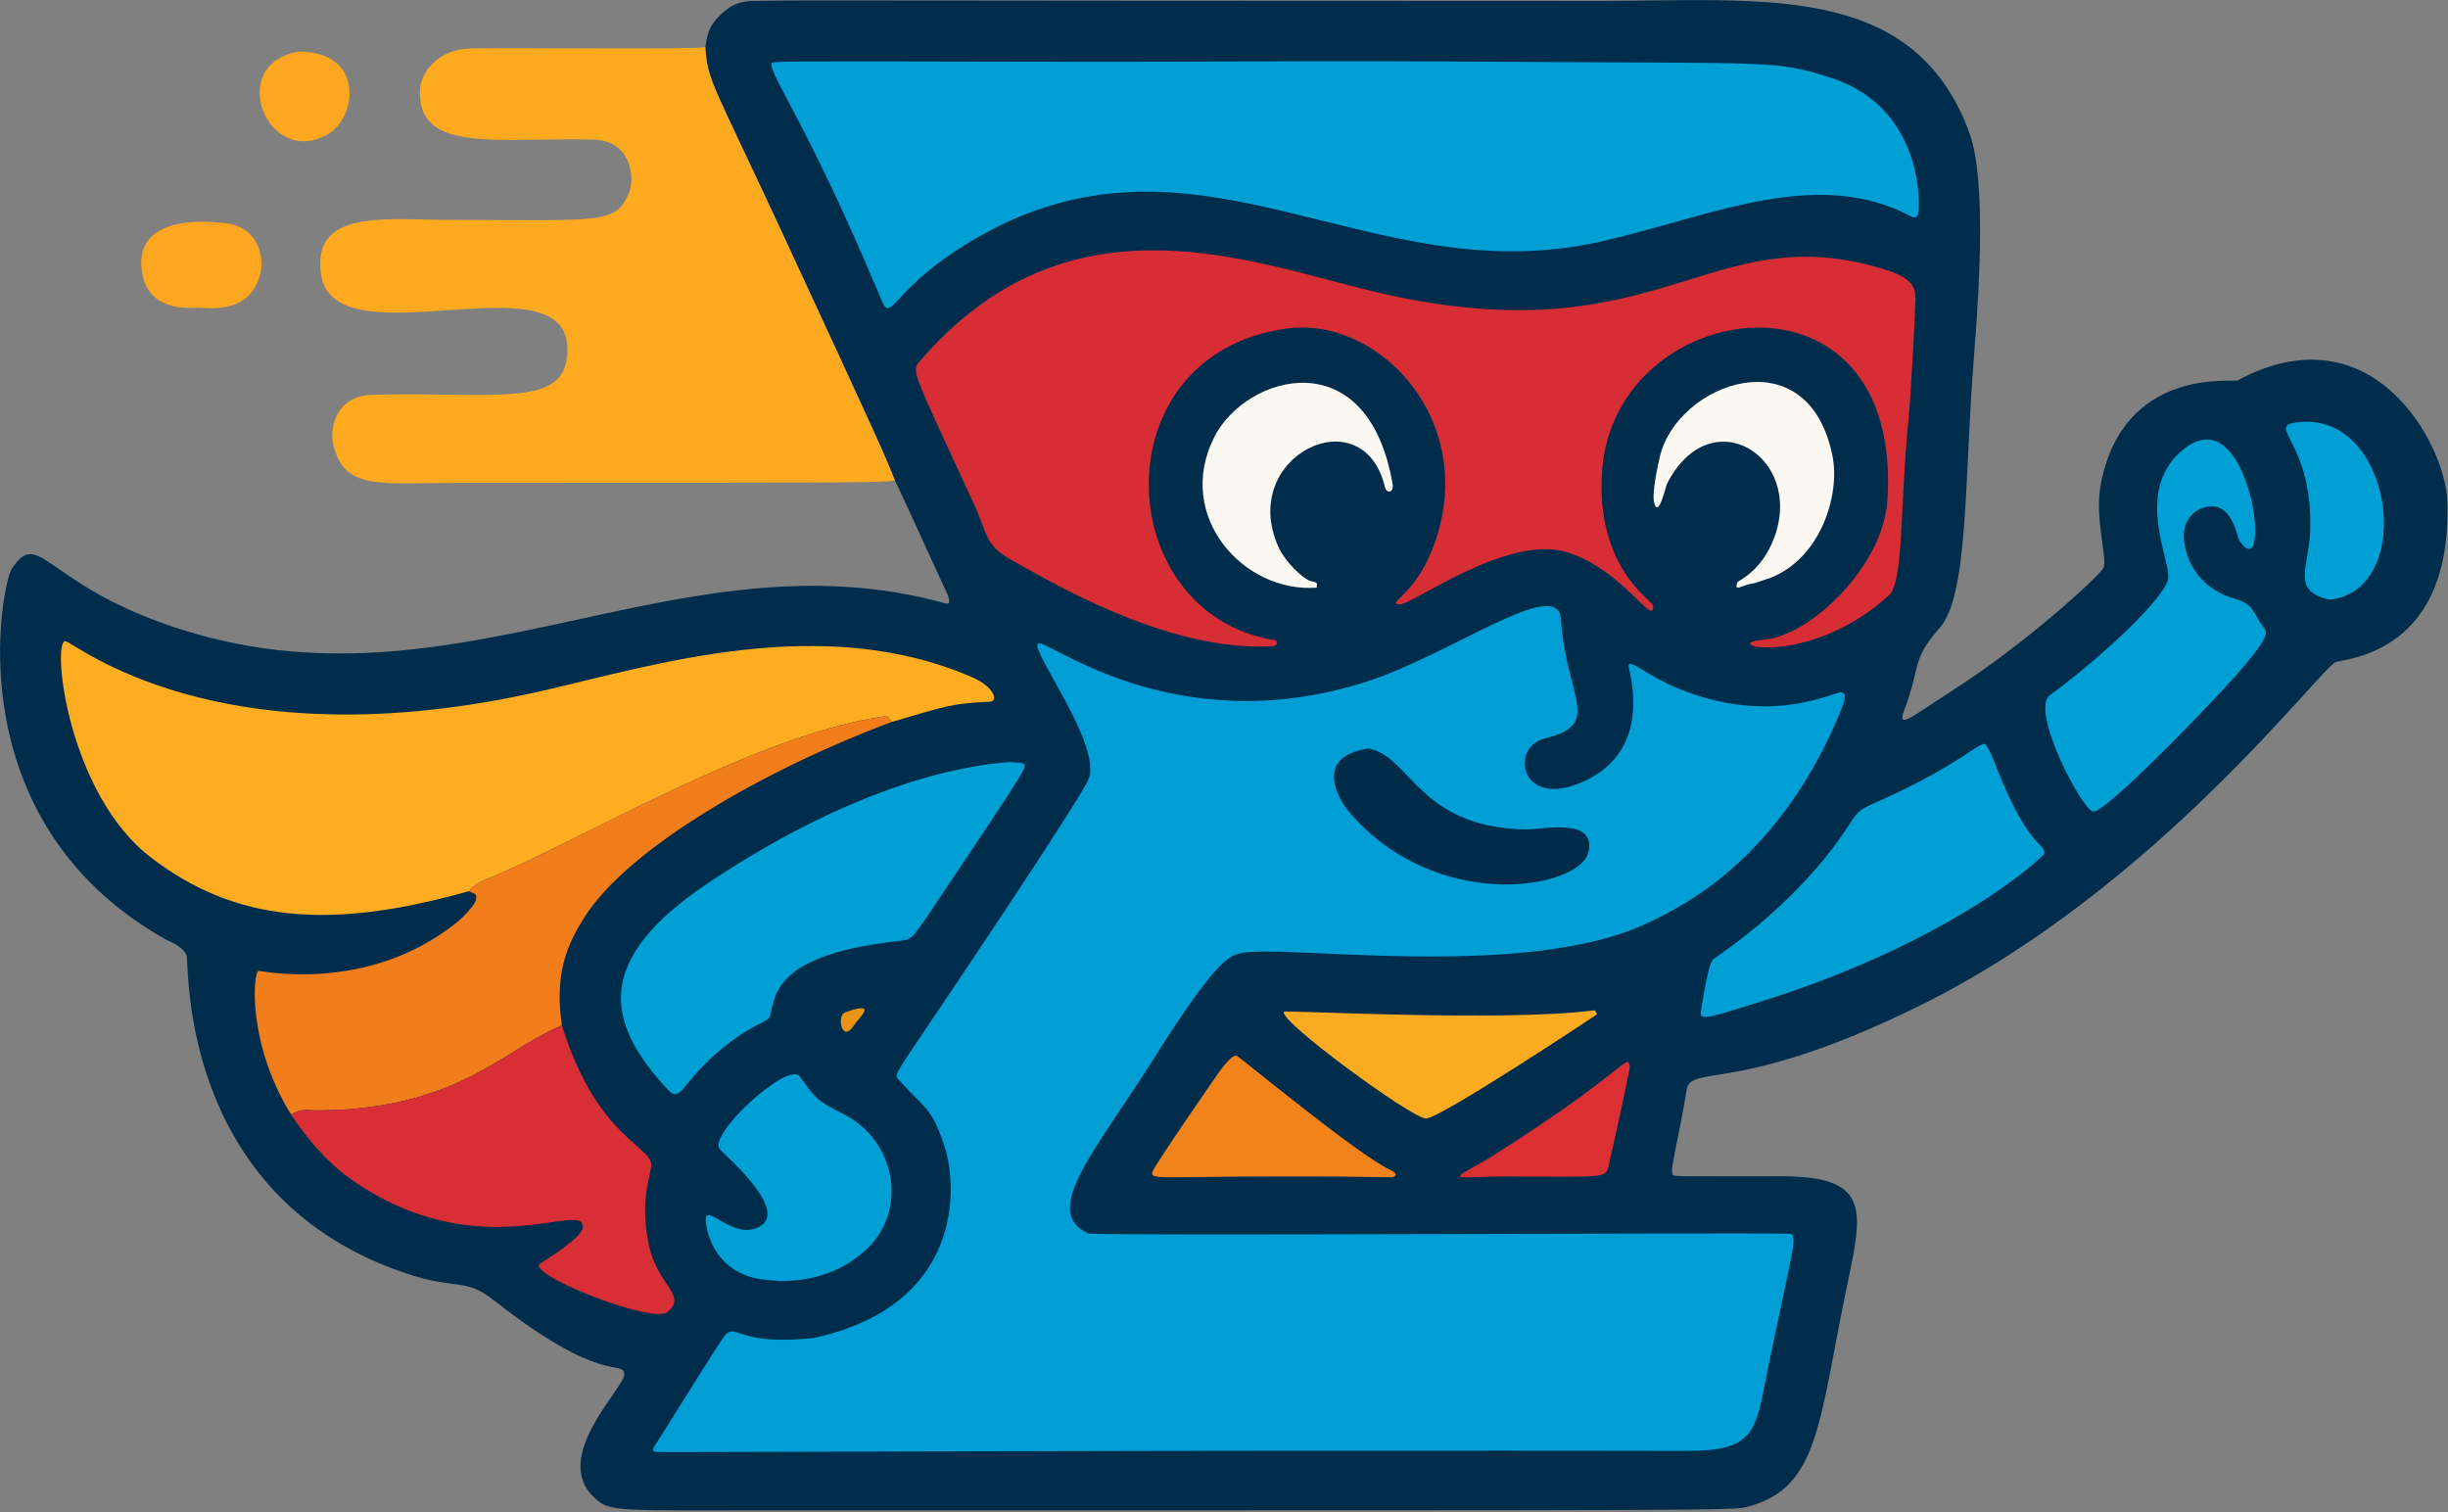
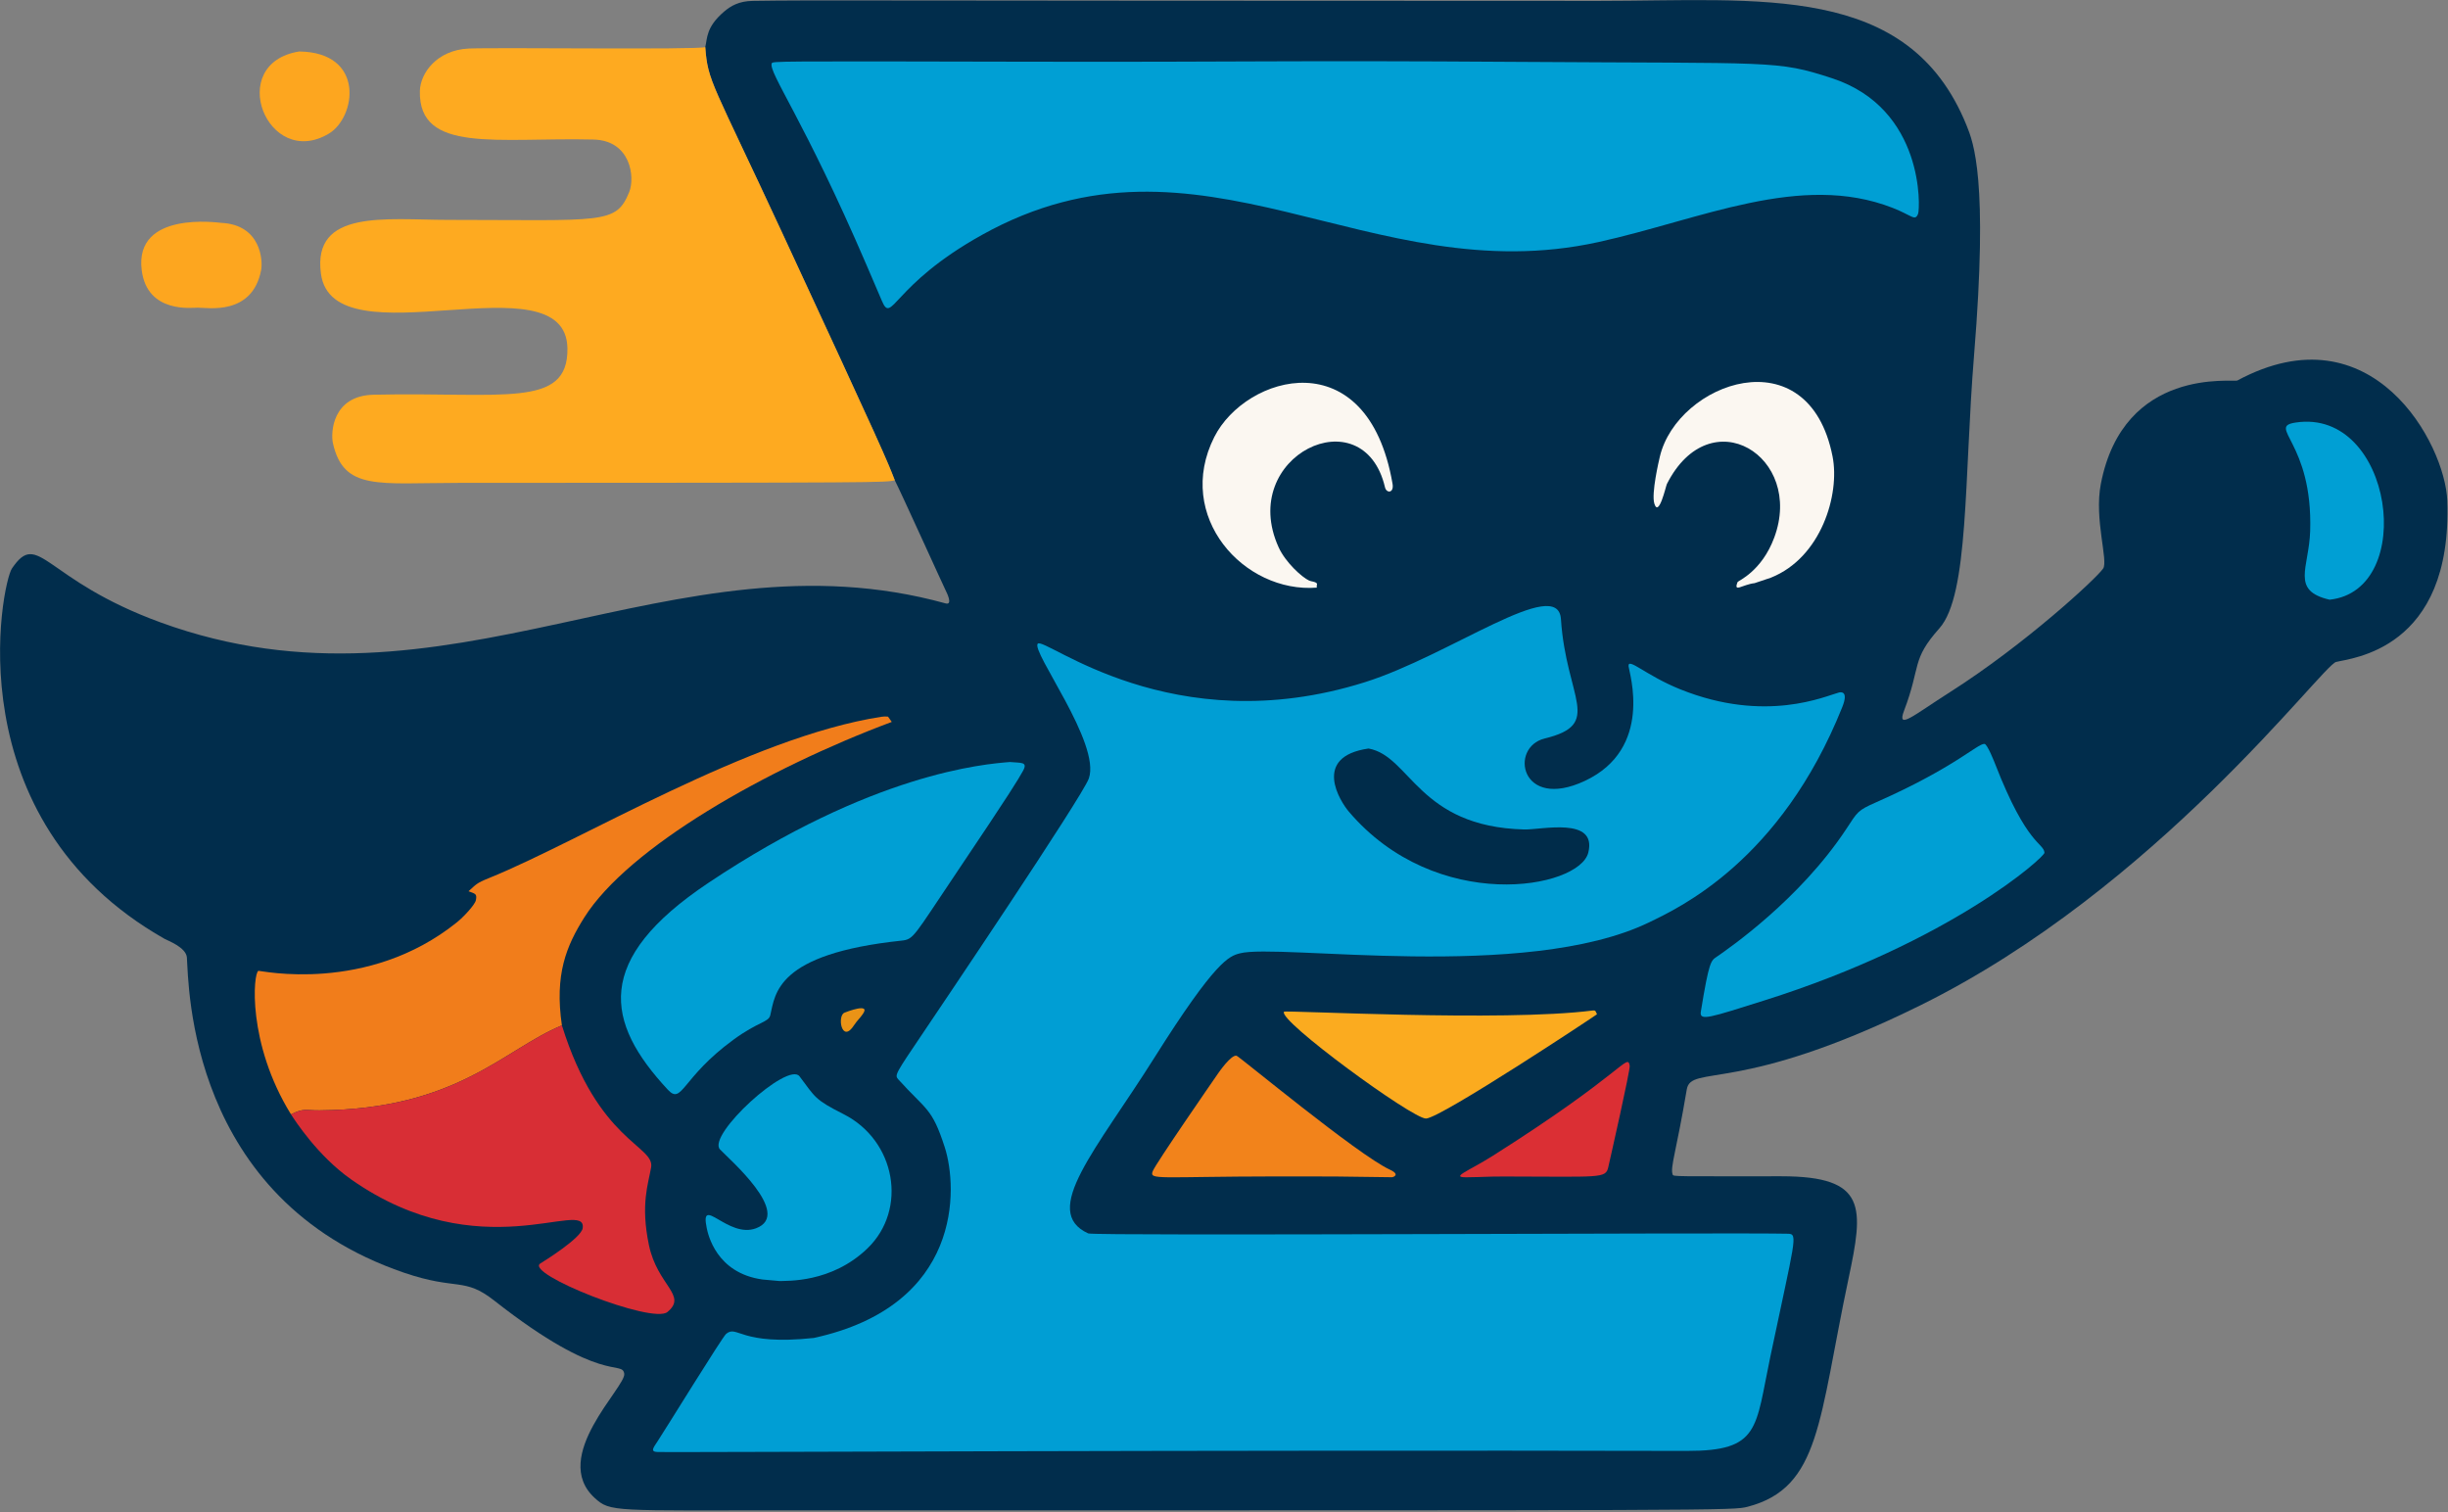
<svg xmlns="http://www.w3.org/2000/svg" xmlns:ns1="http://www.serif.com/" width="100%" height="100%" viewBox="0 0 727 449" version="1.1" xml:space="preserve" style="fill-rule:evenodd;clip-rule:evenodd;stroke-linejoin:round;stroke-miterlimit:2;">
  <rect x="0" y="0" width="727" height="449" fill="#808080" stroke="none" />
  <g transform="matrix(1,0,0,1,-2815.66,-843.673)">
    <g id="ChatGPT-Image-7-lis-2025--16_01_56.png" ns1:id="ChatGPT Image 7 lis 2025, 16_01_56.png" transform="matrix(1.005,0,0,1.005,2664.815,619.981)">
      <path d="M358.496,236.499C359.141,233.917 358.664,230.632 364.062,226.009C365.961,224.382 368.405,222.901 372.503,222.843C392.501,222.561 392.397,222.813 622.499,222.844C670.305,222.85 714.038,217.273 731.21,259.62C733.252,264.654 737.672,275.554 733.432,327.494C730.465,363.836 731.96,398.361 723.186,408.227C714.798,417.657 717.821,419.225 712.741,432.569C710.507,438.44 715.557,433.925 726.257,427.124C748.486,412.997 769.615,393.471 771.576,390.564C773.136,388.252 768.881,375.962 770.888,365.578C777.627,330.727 810.118,335.605 811.237,335.003C851.133,313.544 872.661,353.824 873.261,370.51C874.854,414.824 844.597,417.039 840.388,418.177C836.215,419.306 787.269,485.202 717.563,519.629C663.862,546.151 649.794,536.976 648.529,544.506C645.432,562.949 643.592,567.435 644.361,569.626C644.592,570.282 644.918,570.124 676.499,570.14C701.995,570.152 700.778,579.377 696.316,600.462C687.486,642.182 688.058,662.135 666.566,667.779C662.171,668.934 662.069,668.854 384.5,668.853C331.227,668.853 330.457,669.442 325.802,665.166C312.526,652.972 335.172,632.317 334.559,628.474C333.899,624.333 328.054,631.938 296.181,606.901C287.118,599.782 285.228,604.011 269.455,598.623C205.817,576.883 205.89,513.767 205.322,505.515C205.113,502.491 199.555,500.457 198.77,500.012C136.357,464.657 150.651,394.966 153.613,390.569C161.534,378.814 163.005,393.892 197.509,406.475C282.264,437.383 348.805,378.557 429.512,400.868C431.754,401.487 429.832,397.651 429.708,397.403C428.928,395.847 416.212,367.776 414.508,364.494C412.187,358.521 411.27,356.161 381.327,291.581C360.469,246.598 359.268,246.826 358.496,236.499Z" style="fill:rgb(1,45,76);" />
      <path d="M390.561,617.916C434.488,608.357 433.161,573.65 429.268,561.569C425.466,549.772 423.829,550.705 415.515,541.486C414.388,540.237 414.771,539.764 422.876,527.751C426.889,521.804 469.94,457.993 471.839,452.612C475.489,442.269 454.652,414.942 456.762,412.77C458.841,410.63 496.377,442.1 553.391,424.162C578.533,416.252 610.478,392.401 611.348,405.508C612.909,429.048 623.989,436.538 606.558,440.784C595.985,443.36 599.343,462.234 618.412,453.315C638.773,443.791 631.522,421.33 631.34,419.481C631.061,416.648 636.339,422.116 646.599,426.249C671.9,436.441 689.676,428.176 693.456,427.215C693.797,427.128 696.514,426.438 694.491,431.496C676.279,477.04 646.115,490.906 637.33,495.147C600.904,512.732 527.757,501.237 516.44,504.28C513.35,505.111 509.428,506.166 491.118,535.253C474.087,562.309 457.375,580.523 471.661,587.022C473.46,587.841 663.055,586.718 678.54,587.121C681.476,587.197 680.449,589.133 673.228,623.445C668.753,644.711 670.242,651.341 648.5,651.29C511.124,650.97 349.312,651.758 344.476,651.62C342.139,651.553 343.128,650.391 344.414,648.442C346.747,644.906 363.54,617.637 364.663,616.711C368.032,613.933 368.625,620.267 390.561,617.916Z" style="fill:rgb(0,158,212);" />
      <path d="M453.5,240.811C520.345,240.952 528.192,240.382 599.495,240.865C674.689,241.373 675.015,240.318 691.435,245.69C718.894,254.674 717.475,284.246 716.899,285.72C715.982,288.073 715.199,286.269 709.322,283.981C682.123,273.393 652.743,287.431 622.413,294.108C554.465,309.065 504.863,255.999 440.234,292.003C413.57,306.858 413.734,318.706 410.67,311.424C410.101,310.071 406.436,301.547 406.067,300.688C387.66,257.872 377.086,243.928 378.151,241.294C378.411,240.654 378.701,240.647 453.5,240.811Z" style="fill:rgb(0,159,212);" />
-       <path d="M527.279,411.83C527.116,412.159 528.246,413.419 525.511,413.552C494.055,415.083 458.65,393.252 450.75,389.033C440.708,383.668 442.6,381.698 437.825,371.343C420.174,333.06 419.357,332.294 421.638,329.62C465.428,278.273 518.832,299.783 555.478,308.592C636.609,328.094 653.017,289.962 699.557,300.227C717.29,304.139 716.26,307.555 716.013,313.485C715.893,316.371 715.083,335.894 713.783,349.525C711.631,372.08 712.558,394.536 708.377,398.372C684.259,420.497 656.445,412.851 671.517,411.573C684.96,410.434 706.497,390.076 707.811,370.535C712.707,297.718 627.284,309.936 623.534,361.501C621.432,390.416 638.476,400.079 638.577,401.494C639.059,408.27 629.721,391.036 613.398,385.82C595.585,380.127 567.313,401.488 563.552,401.163C559.836,400.842 567.963,398.337 573.171,385.359C588.087,348.188 558.252,315.981 530.514,319.634C474.748,326.979 478.13,404.469 527.279,411.83Z" style="fill:rgb(215,46,53);" />
      <path d="M358.496,236.499C359.268,246.826 360.469,246.598 381.327,291.581C411.27,356.161 412.187,358.521 414.508,364.494C411.649,365.17 411.604,365.219 285.501,365.259C261.927,365.267 251.624,367.644 248.469,353.507C247.812,350.56 248.189,339.492 260.49,339.212C298.666,338.342 318.056,343.433 317.769,325.489C317.332,298.239 248.523,330.073 244.929,303.443C242.346,284.311 264.131,287.538 282.5,287.55C328.411,287.579 332.116,288.965 336.029,279.318C337.794,274.967 336.487,264.077 325.492,263.813C297.161,263.132 273.748,268.037 274.167,249.478C274.288,244.155 279.221,237.396 288.531,236.927C296.145,236.543 356.182,237.34 358.496,236.499Z" style="fill:rgb(254,170,32);" />
-       <path d="M413.614,435.889L412.5,434.324L411.5,434.28L410.5,434.377C371.669,440.412 321.763,471.035 294.696,481.984C290.662,483.616 290.854,483.89 288.545,485.918C247.133,497.621 219.523,494.864 194.842,476.065C170.085,457.209 165.406,412.472 169.336,412.025C171.567,411.771 213.886,448.757 310.538,426.665C343.089,419.225 392.924,403.347 437.41,422.708C443.836,425.505 445.24,429.798 442.59,429.925C431.355,430.463 430.451,430.968 413.614,435.889Z" style="fill:rgb(254,173,33);" />
      <path d="M413.614,435.889C376.495,449.759 335.82,472.952 322.757,493.665C317.423,502.123 313.941,510.558 316.136,525.555C298.985,532.609 285.23,550.344 244.5,550.662C240.131,550.696 240,549.931 236.076,551.84C223.059,530.776 224.923,509.973 226.464,509.435C226.847,509.301 258.616,516.42 285.139,495.08C287.037,493.552 290.441,489.942 290.722,488.553C291.124,486.572 290.449,486.686 288.545,485.918C290.854,483.89 290.662,483.616 294.696,481.984C321.763,471.035 371.669,440.412 410.5,434.377L411.5,434.28L412.5,434.324L413.614,435.889Z" style="fill:rgb(241,125,27);" />
      <path d="M448.507,447.737C451.73,448.058 453.975,447.55 452.355,450.419C450.905,452.988 449.338,455.763 432.177,481.281C420.015,499.367 420.106,500.134 416.501,500.514C379.353,504.432 379.21,516.257 377.71,522.555C377.2,524.693 374.211,524.374 366.755,529.84C351.401,541.096 351.713,549.149 347.435,544.557C328.885,524.649 325.401,506.165 359.449,483.425C407.971,451.017 440.857,448.356 448.507,447.737Z" style="fill:rgb(0,159,212);" />
      <path d="M316.136,525.555C326.869,559.984 343.596,561.04 342.502,567.5C341.674,572.396 339.332,578.346 341.846,590.442C344.353,602.509 353.365,605.255 347.316,610.25C342.878,613.915 304.964,598.884 309.77,595.9C310.878,595.212 321.872,588.387 322.279,585.455C323.534,576.412 291.933,597.816 253.834,571.052C244.01,564.15 237.21,553.599 236.076,551.84C240,549.931 240.131,550.696 244.5,550.662C285.23,550.344 298.985,532.609 316.136,525.555Z" style="fill:rgb(216,46,53);" />
      <path d="M704.545,459.614C727.666,449.407 734.43,442.288 736.505,442.384C737.368,442.424 739.505,447.915 739.703,448.424C749.147,472.691 753.982,471.52 754.234,474.544C754.335,475.742 726.704,500.787 671.405,518.202C655.419,523.237 652.225,524.39 652.69,521.526C655.129,506.473 655.716,506.432 657.362,505.299C660.902,502.861 681.853,488.429 695.628,467.59C699.045,462.421 698.903,462.092 704.545,459.614Z" style="fill:rgb(0,159,212);" />
-       <path d="M809.594,399.208C816.421,401.172 815.225,402.846 819.403,408.578C820.569,410.178 818.434,414.607 799.877,433.875C797.526,436.316 771.697,463.137 768.541,462.386C765.168,461.584 749.858,432.41 755.86,427.982C772.705,415.554 790.036,398.754 790.802,393.556C791.605,388.109 780.19,366.774 795.832,354.936C815.437,340.099 821.869,397.114 811.833,382.303C811.014,381.094 809.79,370.283 801.5,372.501C798.035,373.428 794.736,376.979 795.49,382.501C797.354,396.164 809.436,399.138 809.594,399.208Z" style="fill:rgb(0,159,212);" />
      <path d="M380.508,601.101C375.847,600.684 375.875,600.705 375.474,600.651C361.672,598.772 359.287,587.162 358.924,585.398C356.877,575.43 365.233,588.623 373.503,585.508C384.535,581.353 365.281,564.827 362.847,562.202C358.94,557.989 382.927,536.085 386.352,540.607C391.09,546.86 390.719,547.414 399.357,551.777C414.847,559.601 418.36,579.936 406.439,591.44C395.728,601.776 382.473,600.966 380.508,601.101Z" style="fill:rgb(0,159,212);" />
      <path d="M622.003,522.274C621.609,522.636 575.881,552.938 571.484,553.08C567.539,553.207 527.591,524.016 529.52,521.52C529.92,521.001 594.072,524.567 620.623,521.172C621.684,521.037 621.557,521.365 622.003,522.274Z" style="fill:rgb(251,171,31);" />
      <path d="M539.279,396.207C517.682,397.937 497.079,375.156 508.916,351.708C518.201,333.316 554.198,322.811 561.588,365.504C562.084,368.369 559.785,368.383 559.359,366.571C552.977,339.377 515.685,357.338 527.928,384.292C529.957,388.758 534.834,393.17 536.936,394.118C537.653,394.441 538.576,394.375 539.164,394.899C539.491,395.19 538.952,395.916 539.279,396.207Z" style="fill:rgb(251,247,241);" />
      <path d="M554.497,443.749C566.882,445.959 569.175,466.855 600.496,467.669C605.581,467.801 622.07,463.799 619.439,474.484C616.791,485.239 574.507,492.797 548.652,462.371C546.201,459.487 537.62,446.186 554.497,443.749Z" style="fill:rgb(0,44,74);" />
      <path d="M668.57,394.889C664.998,395.285 662.231,397.846 663.563,394.538C663.697,394.206 670.644,391.456 674.37,381.453C683.306,357.46 655.502,340.256 642.662,365.586C642.362,366.178 640.265,375.626 638.953,371.392C638.014,368.363 640.319,358.607 640.576,357.52C645.744,335.643 684.532,321.39 691.619,357.473C693.827,368.709 688.252,387.342 673.4,393.267C673.021,393.418 673.042,393.387 668.57,394.889Z" style="fill:rgb(251,247,241);" />
      <path d="M527.498,570.182C492.272,570.227 489.636,571.348 490.736,568.617C491.672,566.295 508.404,542.113 509.98,539.836C510.328,539.332 513.903,534.166 515.493,534.519C516.254,534.688 551.335,563.826 560.775,568.171C564.075,569.691 561.667,570.427 561.479,570.424C544.422,570.166 544.516,570.175 527.498,570.182Z" style="fill:rgb(242,131,27);" />
      <path d="M838.497,399.776C826.891,397.106 832.408,390.397 832.749,379.508C833.576,353.064 819.744,348.731 828.491,347.424C857.238,343.127 864.525,396.985 838.497,399.776Z" style="fill:rgb(0,159,212);" />
      <path d="M208.5,313.491C207.16,313.431 193.616,315.403 191.969,302.43C189.722,284.732 214.702,288.393 215.503,288.432C227.216,289.004 227.819,299.572 227.248,302.466C224.582,315.959 211.404,313.456 208.5,313.491Z" style="fill:rgb(253,166,31);" />
      <path d="M594.5,570.207C588.936,570.219 589.026,570.37 583.518,570.437C578.461,570.5 584.056,568.621 591.225,564.084C630.127,539.461 630.935,533.645 631.675,537.448C631.9,538.602 625.88,565.069 625.336,567.462C624.561,570.873 623.082,570.237 594.5,570.207Z" style="fill:rgb(219,47,52);" />
      <path d="M238.515,237.789C258.141,238.055 255.314,257.293 247.242,262.082C229.089,272.85 216.544,241.291 238.515,237.789Z" style="fill:rgb(253,166,31);" />
      <path d="M402.479,525.486C398.826,531.182 397.397,522.685 399.644,521.799C400.046,521.64 407.604,518.66 405.031,522.242C403.824,523.921 403.717,523.705 402.479,525.486Z" style="fill:rgb(234,147,22);" />
    </g>
  </g>
</svg>